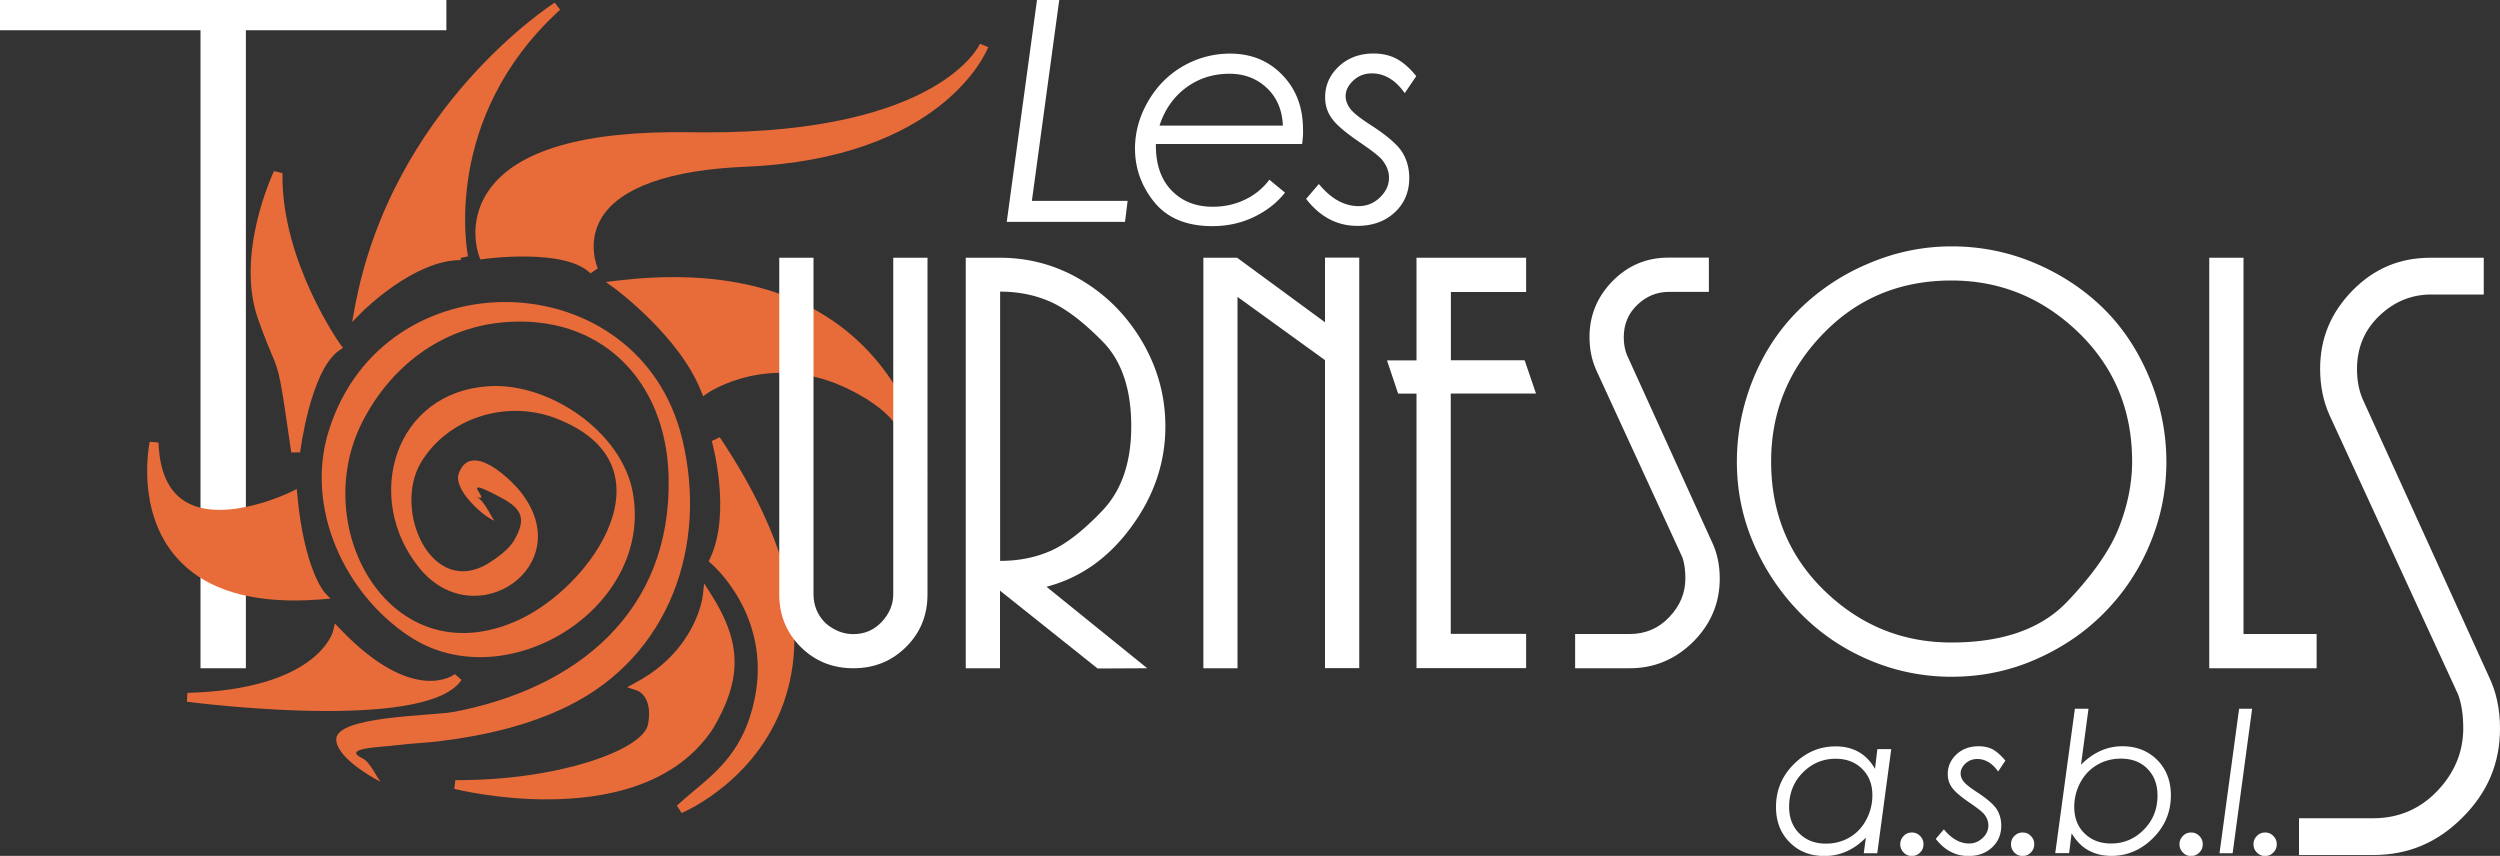
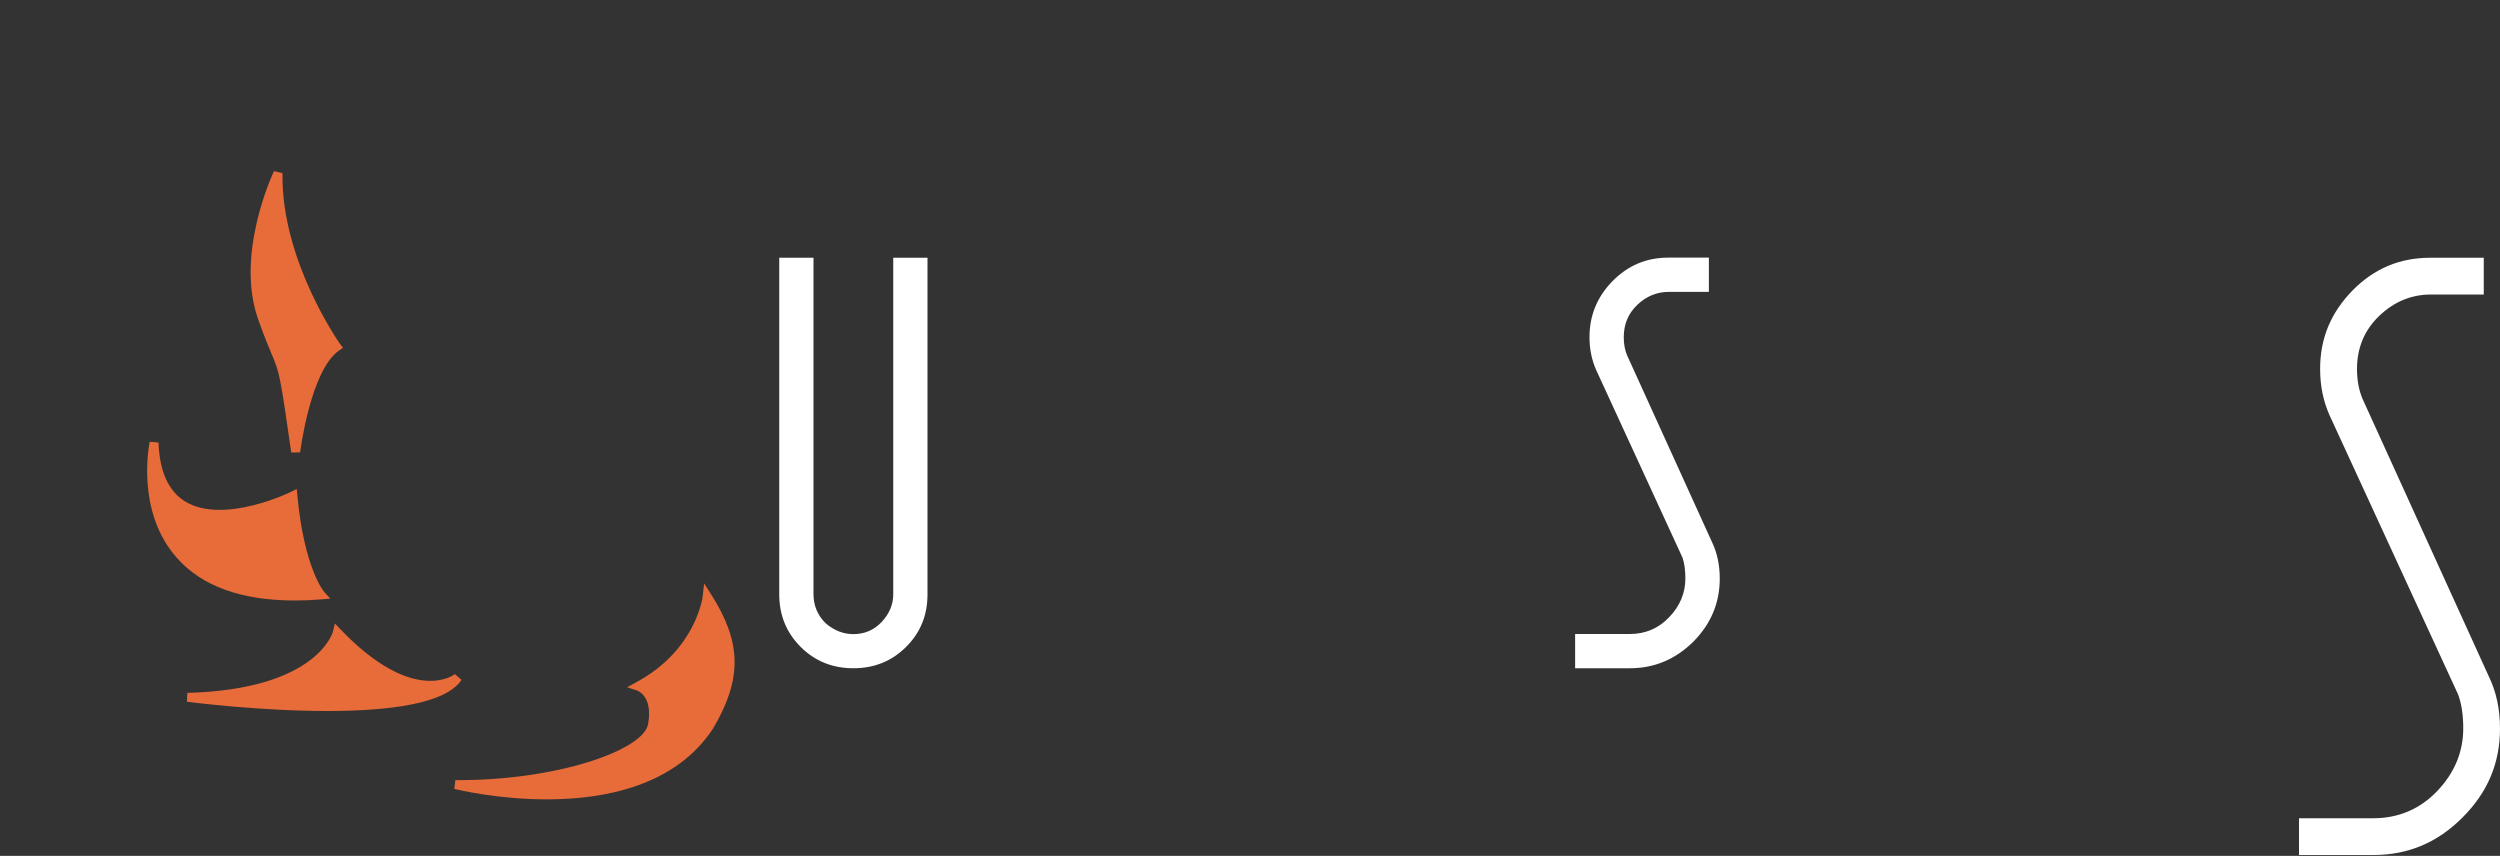
<svg xmlns="http://www.w3.org/2000/svg" version="1.1" id="Calque_1" x="0" y="0" viewBox="0 0 200 68.47" xml:space="preserve">
  <rect x="0" y="0" width="200" height="68.47" fill="#333333" stroke="none" />
  <style type="text/css">.st0{fill:#FFFFFF}.st1{fill:#E86B3A}</style>
-   <path class="st0" d="M19.67 53.46h-3.63V2.42H0V0h35.71v2.42H19.67v51.04z" />
-   <path class="st1" d="M44.81.78l-.43-.57c-.13.08-13.03 8.32-16 24.41l-.21 1.14.81-.82c.04-.04 4.13-4.13 7.84-4.13h.04v-.18l.58-.12c-.02-.12-2.22-11.01 7.37-19.73z" />
-   <path class="st1" d="M78.4 3.5c-.03.07-3.19 7.09-21.84 7.09-.42 0-.85 0-1.29-.01-8.5-.14-13.91 1.42-16.16 4.64-1.79 2.56-.82 5.16-.78 5.27l.1.27.28-.04c.06-.01 6.48-.9 8.53 1.15l.58-.4c-.01-.02-.91-2.06.32-4.07 1.48-2.4 5.45-3.81 11.48-4.06 15.78-.66 19.3-9.21 19.44-9.57l-.66-.27zm-4.26 34.09c-.03-.27-.85-6.74-6.59-11.25-4.45-3.5-10.56-4.8-18.18-3.89l-.9.11.73.53c.05.04 5.15 3.81 6.88 8.19l.17.42.37-.26c.05-.03 5.02-3.42 11.33-.28 4.12 2.05 4.4 3.94 4.58 5.18.11.75.21 1.45 1.18 1.64l.48.1-.05-.49zm-16.56-2.61l-.64.3c.02.06 1.6 5.71-.13 9.38l-.12.25.21.18c.05.04 4.84 4.14 3.48 10.78-.82 4.03-2.88 5.74-4.88 7.41-.47.39-.92.77-1.35 1.17l.38.59c.26-.11 6.35-2.73 8.38-9.49 1.74-5.79-.06-12.7-5.33-20.57z" />
  <path class="st1" d="M56.87 47.52l-.54-.85-.11 1.01c0 .04-.52 4.32-5.32 6.9l-.73.4.79.26c.05.02 1.28.44.89 2.68-.36 2.09-7.3 4.54-15.42 4.49l-.09.7c.28.07 3.48.84 7.4.84 4.65 0 10.31-1.08 13.32-5.69 2.33-3.97 2.28-6.88-.19-10.74zm-20.48 6.41c-.03.03-3.27 2.55-9.15-3.58l-.45-.47-.15.63c-.01.05-1.23 4.64-11.65 4.92l-.04.71c.42.05 5.83.74 11.23.74 4.74 0 9.46-.53 10.74-2.49l-.53-.46zm-10.45-6.57c-.02-.02-1.61-1.89-2.15-7.72l-.05-.52-.46.23c-.05.03-5.37 2.61-8.43.79-1.36-.81-2.09-2.41-2.17-4.74l-.7-.06c-.05.22-1.13 5.55 2.15 9.27 2 2.28 5.18 3.43 9.45 3.43.68 0 1.4-.03 2.14-.09l.71-.06-.49-.53zm1.28-19.82c-.05-.07-4.75-6.72-4.62-13.69l-.68-.16c-.13.27-3.11 6.66-1.27 11.85.51 1.44.85 2.23 1.09 2.81.61 1.44.66 1.56 1.56 7.85l.71-.01c.01-.06.82-6.57 3.13-8.16l.3-.21-.22-.28z" />
-   <path class="st1" d="M29.02 60.68c-1.79-.86 1.47-.9 2.77-1.07 1.08-.14 2.18-.17 3.27-.3 3.58-.44 7.2-1.24 10.45-2.86 8.05-4 11.15-12.8 9.06-21.37-3.46-14.19-23.93-14.73-28.29-.55-1.87 6.08 1.25 12.97 6.52 16.41 7.64 5 19.48-2.24 17.83-11.51-.87-4.87-6.62-8.76-11.36-8.54-7.76.36-10.26 8.98-5.72 14.55 4.47 5.49 12.77-.19 8.1-6.09-.84-1.06-4-4.1-4.95-1.47-.46 1.26 1.93 3.45 2.89 3.79-.2-.07-.82-1.67-1.47-1.91 1.42.51-1.88-2.04 2.09.12 1.57.85 1.92 1.68.88 3.41-.41.68-1.35 1.36-2.01 1.77-4.56 2.81-7.71-4.27-5.38-8.1 2.2-3.6 6.86-4.97 10.7-3.52 9.74 3.67 3.02 13.48-2.98 16.19C31.32 54.2 24.6 42.31 29 33.73c2.24-4.38 6.24-7.48 11.21-7.94 7.85-.72 13.1 4.66 13.28 12.37.25 10.78-7.32 16.91-17.18 18.79-1.69.32-9.35.32-9.41 2.17-.04 1.36 2.62 2.97 3.61 3.45-.26-.1-.84-1.58-1.49-1.89z" />
-   <path class="st0" d="M150.18 68.26h-1.08l.17-1.25c-.96.98-2.07 1.47-3.31 1.47-1.13 0-2.06-.36-2.79-1.1-.73-.73-1.09-1.67-1.09-2.82 0-1.33.47-2.47 1.42-3.42.95-.95 2.06-1.43 3.35-1.43.7 0 1.31.15 1.83.44.52.29.97.74 1.32 1.36l.19-1.58h1.11l-1.12 8.33zm-4.11-.77c.69 0 1.31-.16 1.88-.49.56-.32 1.01-.79 1.34-1.4s.5-1.27.5-1.99c0-.86-.27-1.56-.82-2.1-.54-.54-1.25-.81-2.12-.81-1.02 0-1.9.37-2.63 1.11-.73.74-1.09 1.65-1.09 2.73 0 .88.27 1.6.82 2.14s1.25.81 2.12.81zm6.88-.89c.26 0 .48.09.66.28.18.18.27.4.27.66s-.09.48-.27.66c-.18.18-.4.28-.66.28a.87.87 0 01-.66-.28c-.18-.18-.27-.4-.27-.66s.09-.48.27-.66c.17-.19.4-.28.66-.28zm7.48-5.75l-.58.87c-.47-.67-1.03-1-1.67-1-.37 0-.68.12-.94.36s-.39.51-.39.8c0 .22.08.44.24.64.15.2.5.48 1.05.84.8.52 1.32.97 1.58 1.35.25.39.38.83.38 1.34 0 .7-.24 1.28-.73 1.74-.49.46-1.12.69-1.9.69-1.03 0-1.9-.46-2.61-1.37l.65-.76c.62.75 1.29 1.13 2.02 1.13.41 0 .77-.15 1.08-.44s.46-.63.46-1.01c0-.31-.11-.61-.34-.9-.15-.18-.55-.5-1.2-.94-.7-.48-1.16-.88-1.38-1.2-.22-.31-.33-.66-.33-1.06 0-.62.23-1.14.7-1.58.46-.43 1.05-.65 1.76-.65.42 0 .8.08 1.14.25.32.18.66.48 1.01.9zm1.38 5.75c.26 0 .48.09.66.28.18.18.27.4.27.66s-.09.48-.27.66c-.18.18-.4.28-.66.28a.87.87 0 01-.66-.28c-.18-.18-.27-.4-.27-.66s.09-.48.27-.66c.18-.19.4-.28.66-.28zm4.18-9.9h1.09l-.6 4.48c.97-.98 2.08-1.48 3.31-1.48 1.13 0 2.06.37 2.79 1.1.72.73 1.09 1.67 1.09 2.82 0 1.33-.47 2.47-1.42 3.42s-2.06 1.43-3.34 1.43c-.69 0-1.3-.15-1.83-.44-.53-.29-.98-.75-1.35-1.37l-.2 1.59h-1.11l1.57-11.55zm3.68 3.99c-.68 0-1.31.16-1.88.49s-1.02.79-1.35 1.4a4.1 4.1 0 00-.5 1.98c0 .86.27 1.57.82 2.11s1.26.81 2.12.81c1.02 0 1.9-.37 2.63-1.11s1.09-1.65 1.09-2.73c0-.88-.27-1.6-.81-2.14-.53-.54-1.24-.81-2.12-.81zm5.62 5.91c.26 0 .48.09.66.28.18.18.27.4.27.66s-.09.48-.27.66c-.18.18-.4.28-.66.28a.87.87 0 01-.66-.28c-.18-.18-.27-.4-.27-.66s.09-.48.27-.66c.18-.19.4-.28.66-.28zm3.84-9.9h1.04l-1.56 11.56h-1.05l1.57-11.56zm2.08 9.9c.26 0 .48.09.66.28.18.18.27.4.27.66s-.09.48-.27.66c-.18.18-.4.28-.66.28a.87.87 0 01-.66-.28c-.18-.18-.27-.4-.27-.66s.09-.48.27-.66c.18-.19.4-.28.66-.28zM82.96 0h1.78l-2.19 16.07h7.66L90 17.75h-9.46L82.96 0zm21.21 11.52h-11.7c-.02 1.56.38 2.79 1.22 3.68.84.89 1.95 1.34 3.34 1.34.92 0 1.78-.19 2.57-.57a5.23 5.23 0 001.95-1.59l1.25 1.03c-.64.81-1.47 1.46-2.49 1.95s-2.13.73-3.32.73c-2.06 0-3.6-.64-4.64-1.91-1.03-1.27-1.55-2.71-1.55-4.3 0-1.3.35-2.56 1.04-3.76.7-1.21 1.63-2.15 2.79-2.82a7.495 7.495 0 013.79-1.01c1.68 0 3.07.57 4.17 1.71 1.1 1.14 1.65 2.59 1.65 4.35.02.31-.01.7-.07 1.17zm-1.54-1.47c-.05-1.23-.47-2.24-1.27-3s-1.8-1.15-3-1.15c-1.31 0-2.47.37-3.47 1.11-1 .74-1.71 1.75-2.13 3.04h9.87zm10.67-3.96l-.92 1.36c-.74-1.05-1.62-1.58-2.63-1.58-.58 0-1.07.19-1.48.57-.41.38-.62.8-.62 1.25 0 .35.13.69.37 1.01.24.32.79.76 1.65 1.31 1.25.81 2.08 1.52 2.48 2.12.39.61.59 1.31.59 2.11 0 1.1-.38 2.02-1.15 2.74s-1.77 1.09-3 1.09c-1.62 0-2.99-.72-4.1-2.16l1.02-1.19c.97 1.18 2.03 1.77 3.18 1.77.65 0 1.22-.23 1.7-.69s.73-.99.73-1.59c0-.49-.18-.96-.54-1.41-.23-.29-.86-.78-1.88-1.47-1.1-.76-1.83-1.38-2.17-1.88-.35-.49-.52-1.05-.52-1.66 0-.97.37-1.8 1.1-2.48.73-.68 1.66-1.03 2.78-1.03.66 0 1.26.13 1.79.4s1.08.74 1.62 1.41zM77.27 20.62h2.71c2.37 0 4.56.6 6.58 1.82 2.02 1.21 3.63 2.86 4.85 4.95 1.21 2.09 1.82 4.33 1.82 6.72 0 2.89-.91 5.58-2.74 8.06-1.82 2.48-4.08 4.07-6.77 4.77l8.06 6.52-3.97.02L80 47.25v6.21h-2.74V20.62zm2.74 24.25c1.49 0 2.84-.27 4.06-.81 1.22-.54 2.6-1.61 4.13-3.22 1.53-1.61 2.3-3.85 2.3-6.74 0-2.98-.77-5.25-2.32-6.81-1.54-1.56-2.93-2.61-4.15-3.15-1.22-.54-2.56-.81-4.02-.81v21.54zM106 25.78v-5.17h2.74v32.84H106V28.81l-7-5.06v29.71h-2.73V20.62h2.7l7.03 5.16zm10.07-2.43v5.47h5.9l.91 2.66h-6.82v19.23h6.03v2.74h-8.77V31.49h-1.47l-.89-2.66h2.36v-8.21h8.77v2.74h-6.02zm40.06-3.64c2.34 0 4.56.45 6.66 1.34 2.1.89 3.93 2.1 5.48 3.62 1.55 1.52 2.77 3.37 3.68 5.55.91 2.18 1.36 4.42 1.36 6.73 0 2.31-.45 4.52-1.34 6.62a17.08 17.08 0 01-3.68 5.5c-1.56 1.57-3.4 2.8-5.5 3.71-2.1.91-4.32 1.36-6.66 1.36a16.7 16.7 0 01-6.55-1.32c-2.09-.88-3.93-2.12-5.52-3.73a18.127 18.127 0 01-3.75-5.55c-.91-2.09-1.36-4.29-1.36-6.6 0-2.28.44-4.49 1.31-6.64.88-2.15 2.11-4.01 3.71-5.57a17.48 17.48 0 015.59-3.68c2.13-.9 4.32-1.34 6.57-1.34zm-.02 2.73c-4.11 0-7.54 1.43-10.29 4.29-2.76 2.86-4.13 6.26-4.13 10.19 0 4.14 1.43 7.59 4.28 10.35 2.86 2.76 6.23 4.13 10.14 4.13 4.11 0 7.19-1.09 9.26-3.26 2.07-2.17 3.45-4.16 4.15-5.95.7-1.79 1.05-3.55 1.05-5.27 0-4.11-1.43-7.55-4.3-10.33-2.87-2.76-6.25-4.15-10.16-4.15zm20.63-1.82h2.74v30.1h5.85v2.74h-8.59V20.62z" />
  <path class="st0" d="M199.09 54.08l-10.1-22.2c-.29-.7-.43-1.48-.43-2.36 0-1.7.6-3.13 1.79-4.26 1.18-1.13 2.57-1.7 4.14-1.7h4.21v-2.94h-4.26c-2.47 0-4.51.86-6.25 2.63-1.73 1.78-2.58 3.82-2.58 6.26 0 1.34.25 2.58.74 3.68l10.3 22.37c.28.76.41 1.66.41 2.71 0 1.88-.7 3.56-2.07 5-1.39 1.46-3.12 2.19-5.13 2.19h-5.94v2.94h5.95c2.78 0 5.11-.98 7.13-3 2.02-2.02 3-4.35 3-7.13 0-1.56-.31-2.97-.91-4.19zm-68.7-.62h-4.38v-2.74h4.37c1.25 0 2.31-.45 3.16-1.35.86-.9 1.29-1.93 1.29-3.1 0-.67-.08-1.22-.23-1.66l-6.91-15.02c-.35-.79-.53-1.66-.53-2.63 0-1.72.61-3.21 1.84-4.47 1.23-1.25 2.71-1.88 4.47-1.88h3.24v2.74h-3.21c-.95 0-1.8.35-2.52 1.04-.72.69-1.08 1.55-1.08 2.59 0 .55.09 1.02.26 1.43l6.77 14.89c.43.88.65 1.87.65 2.98 0 1.96-.71 3.64-2.12 5.06-1.43 1.41-3.12 2.12-5.07 2.12zM62.34 20.62h2.74v26.91c0 .91.32 1.68.96 2.32.67.58 1.42.88 2.23.88.9 0 1.66-.33 2.27-.98.61-.66.92-1.39.92-2.21V20.62h2.74v26.93c0 1.67-.57 3.07-1.71 4.2-1.14 1.14-2.55 1.71-4.22 1.71s-3.08-.57-4.22-1.71c-1.14-1.14-1.71-2.54-1.71-4.2V20.62z" />
</svg>